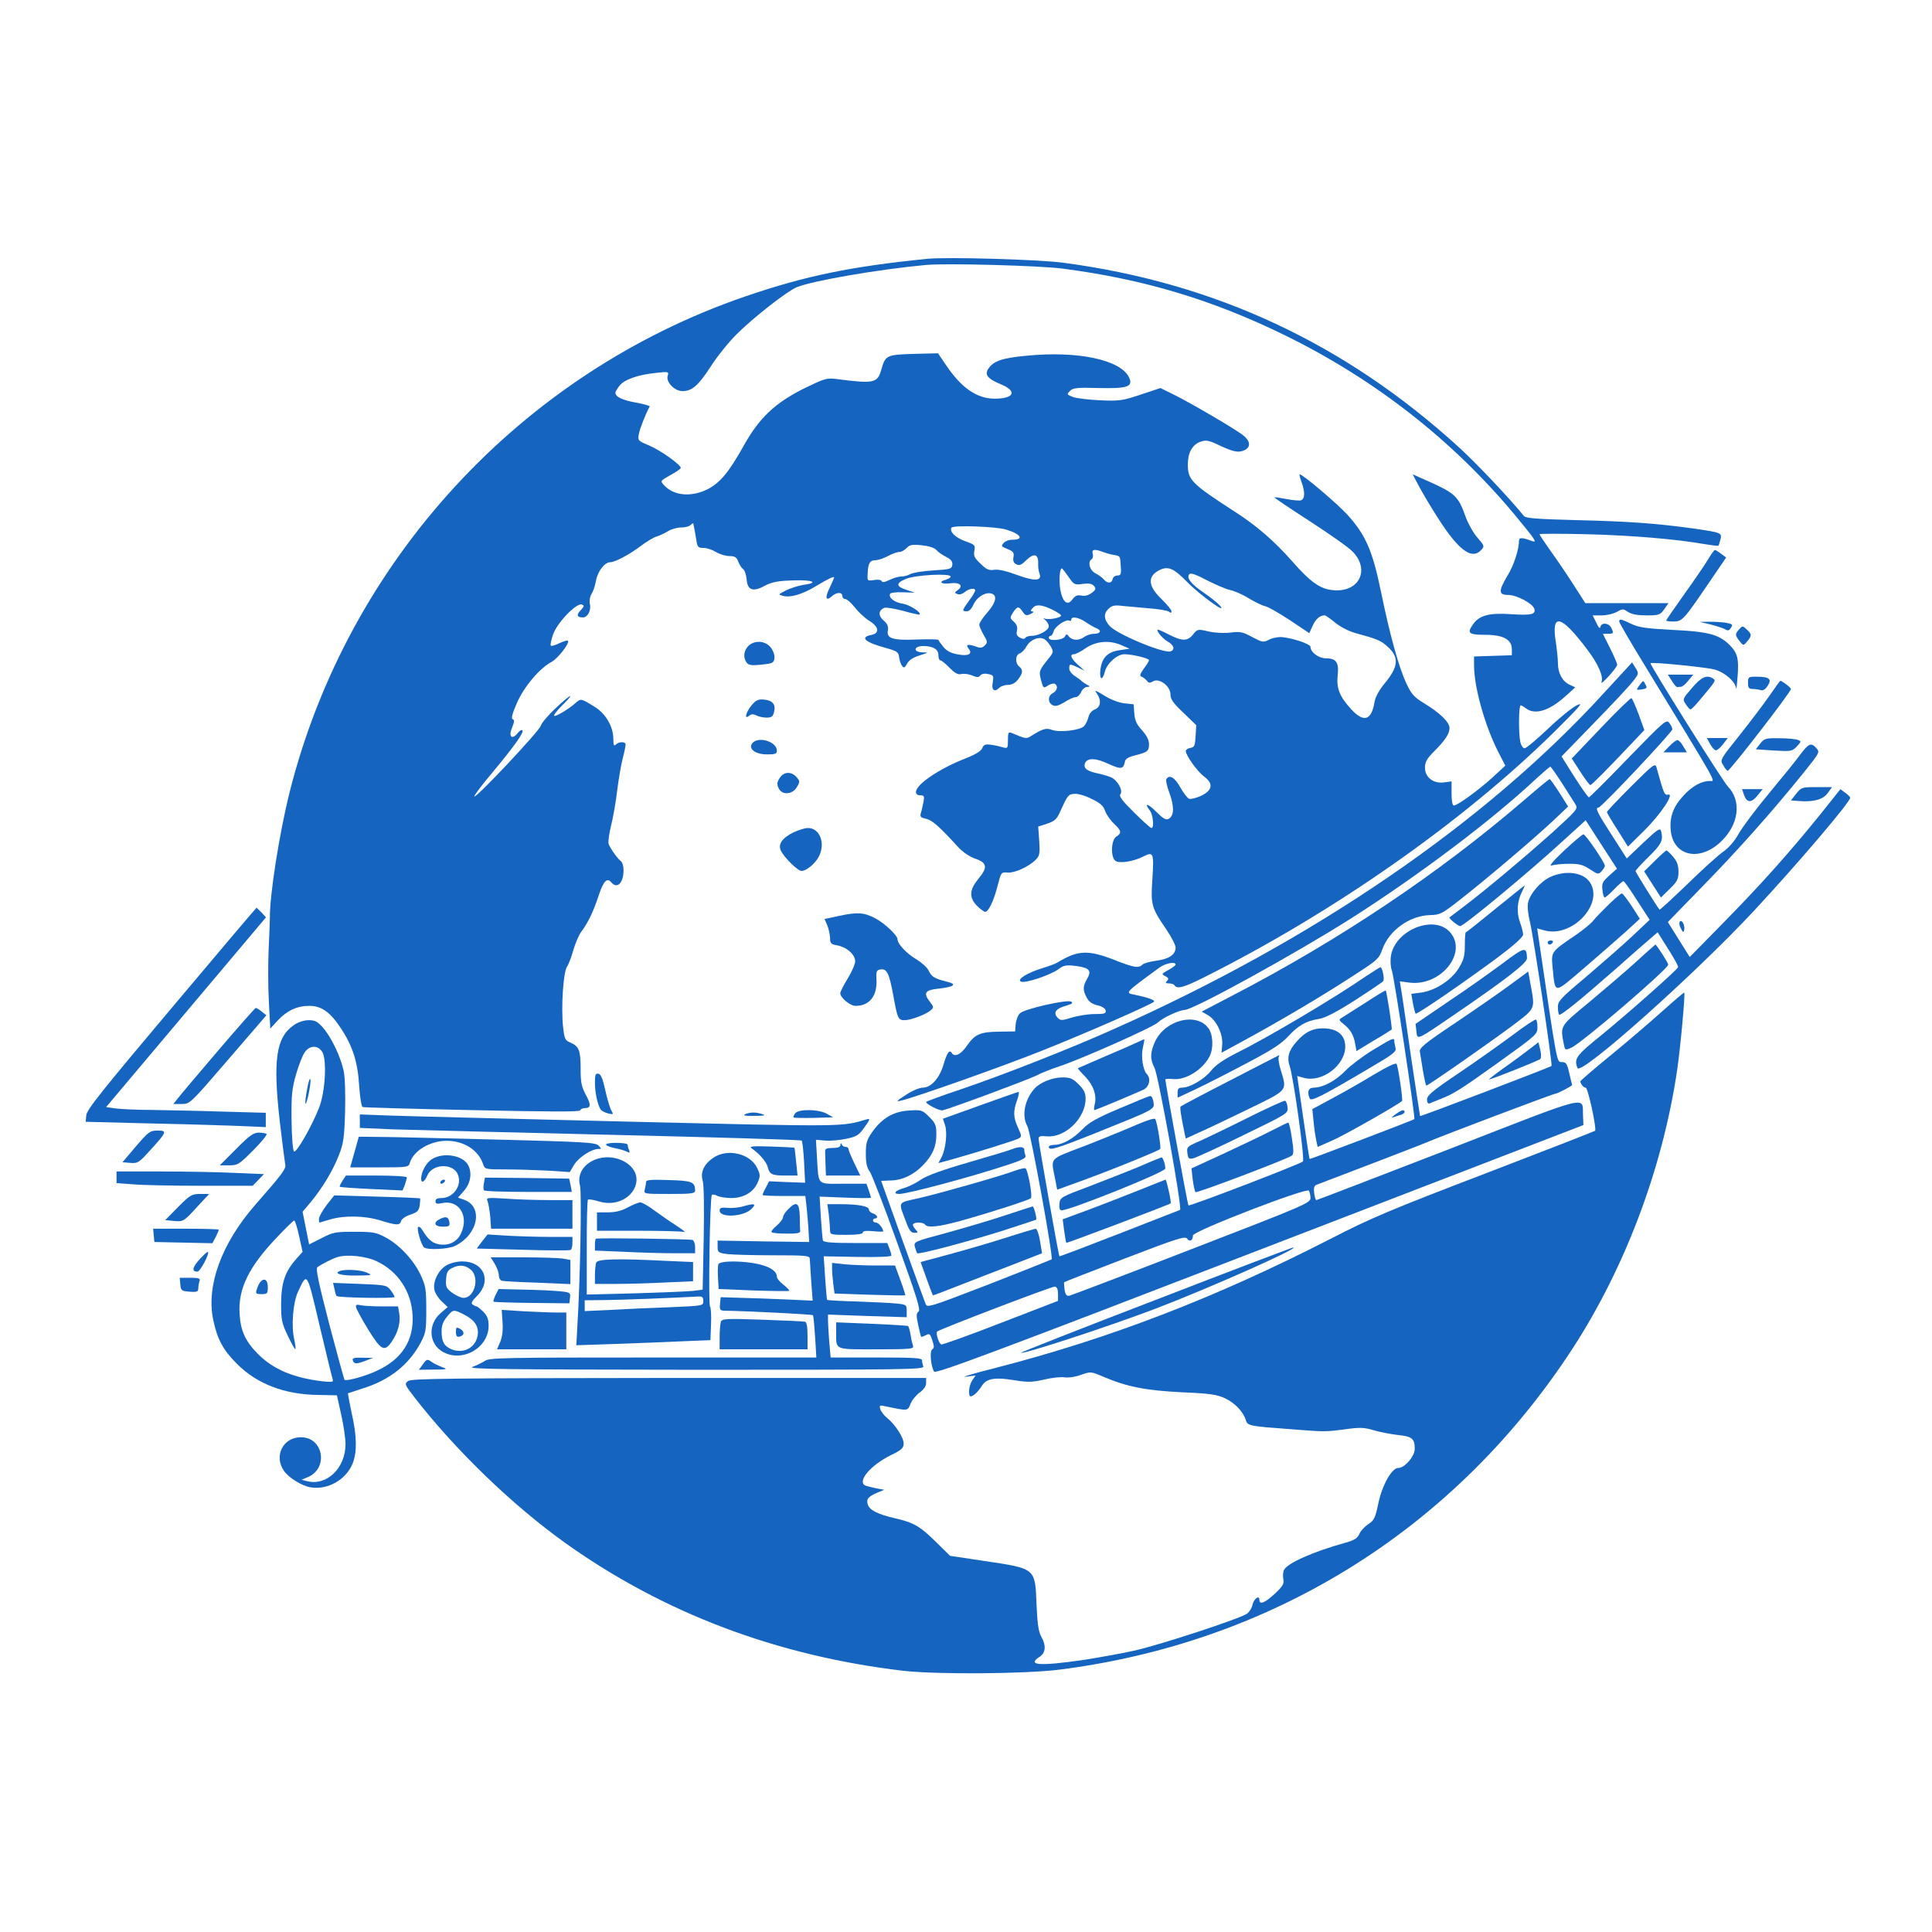
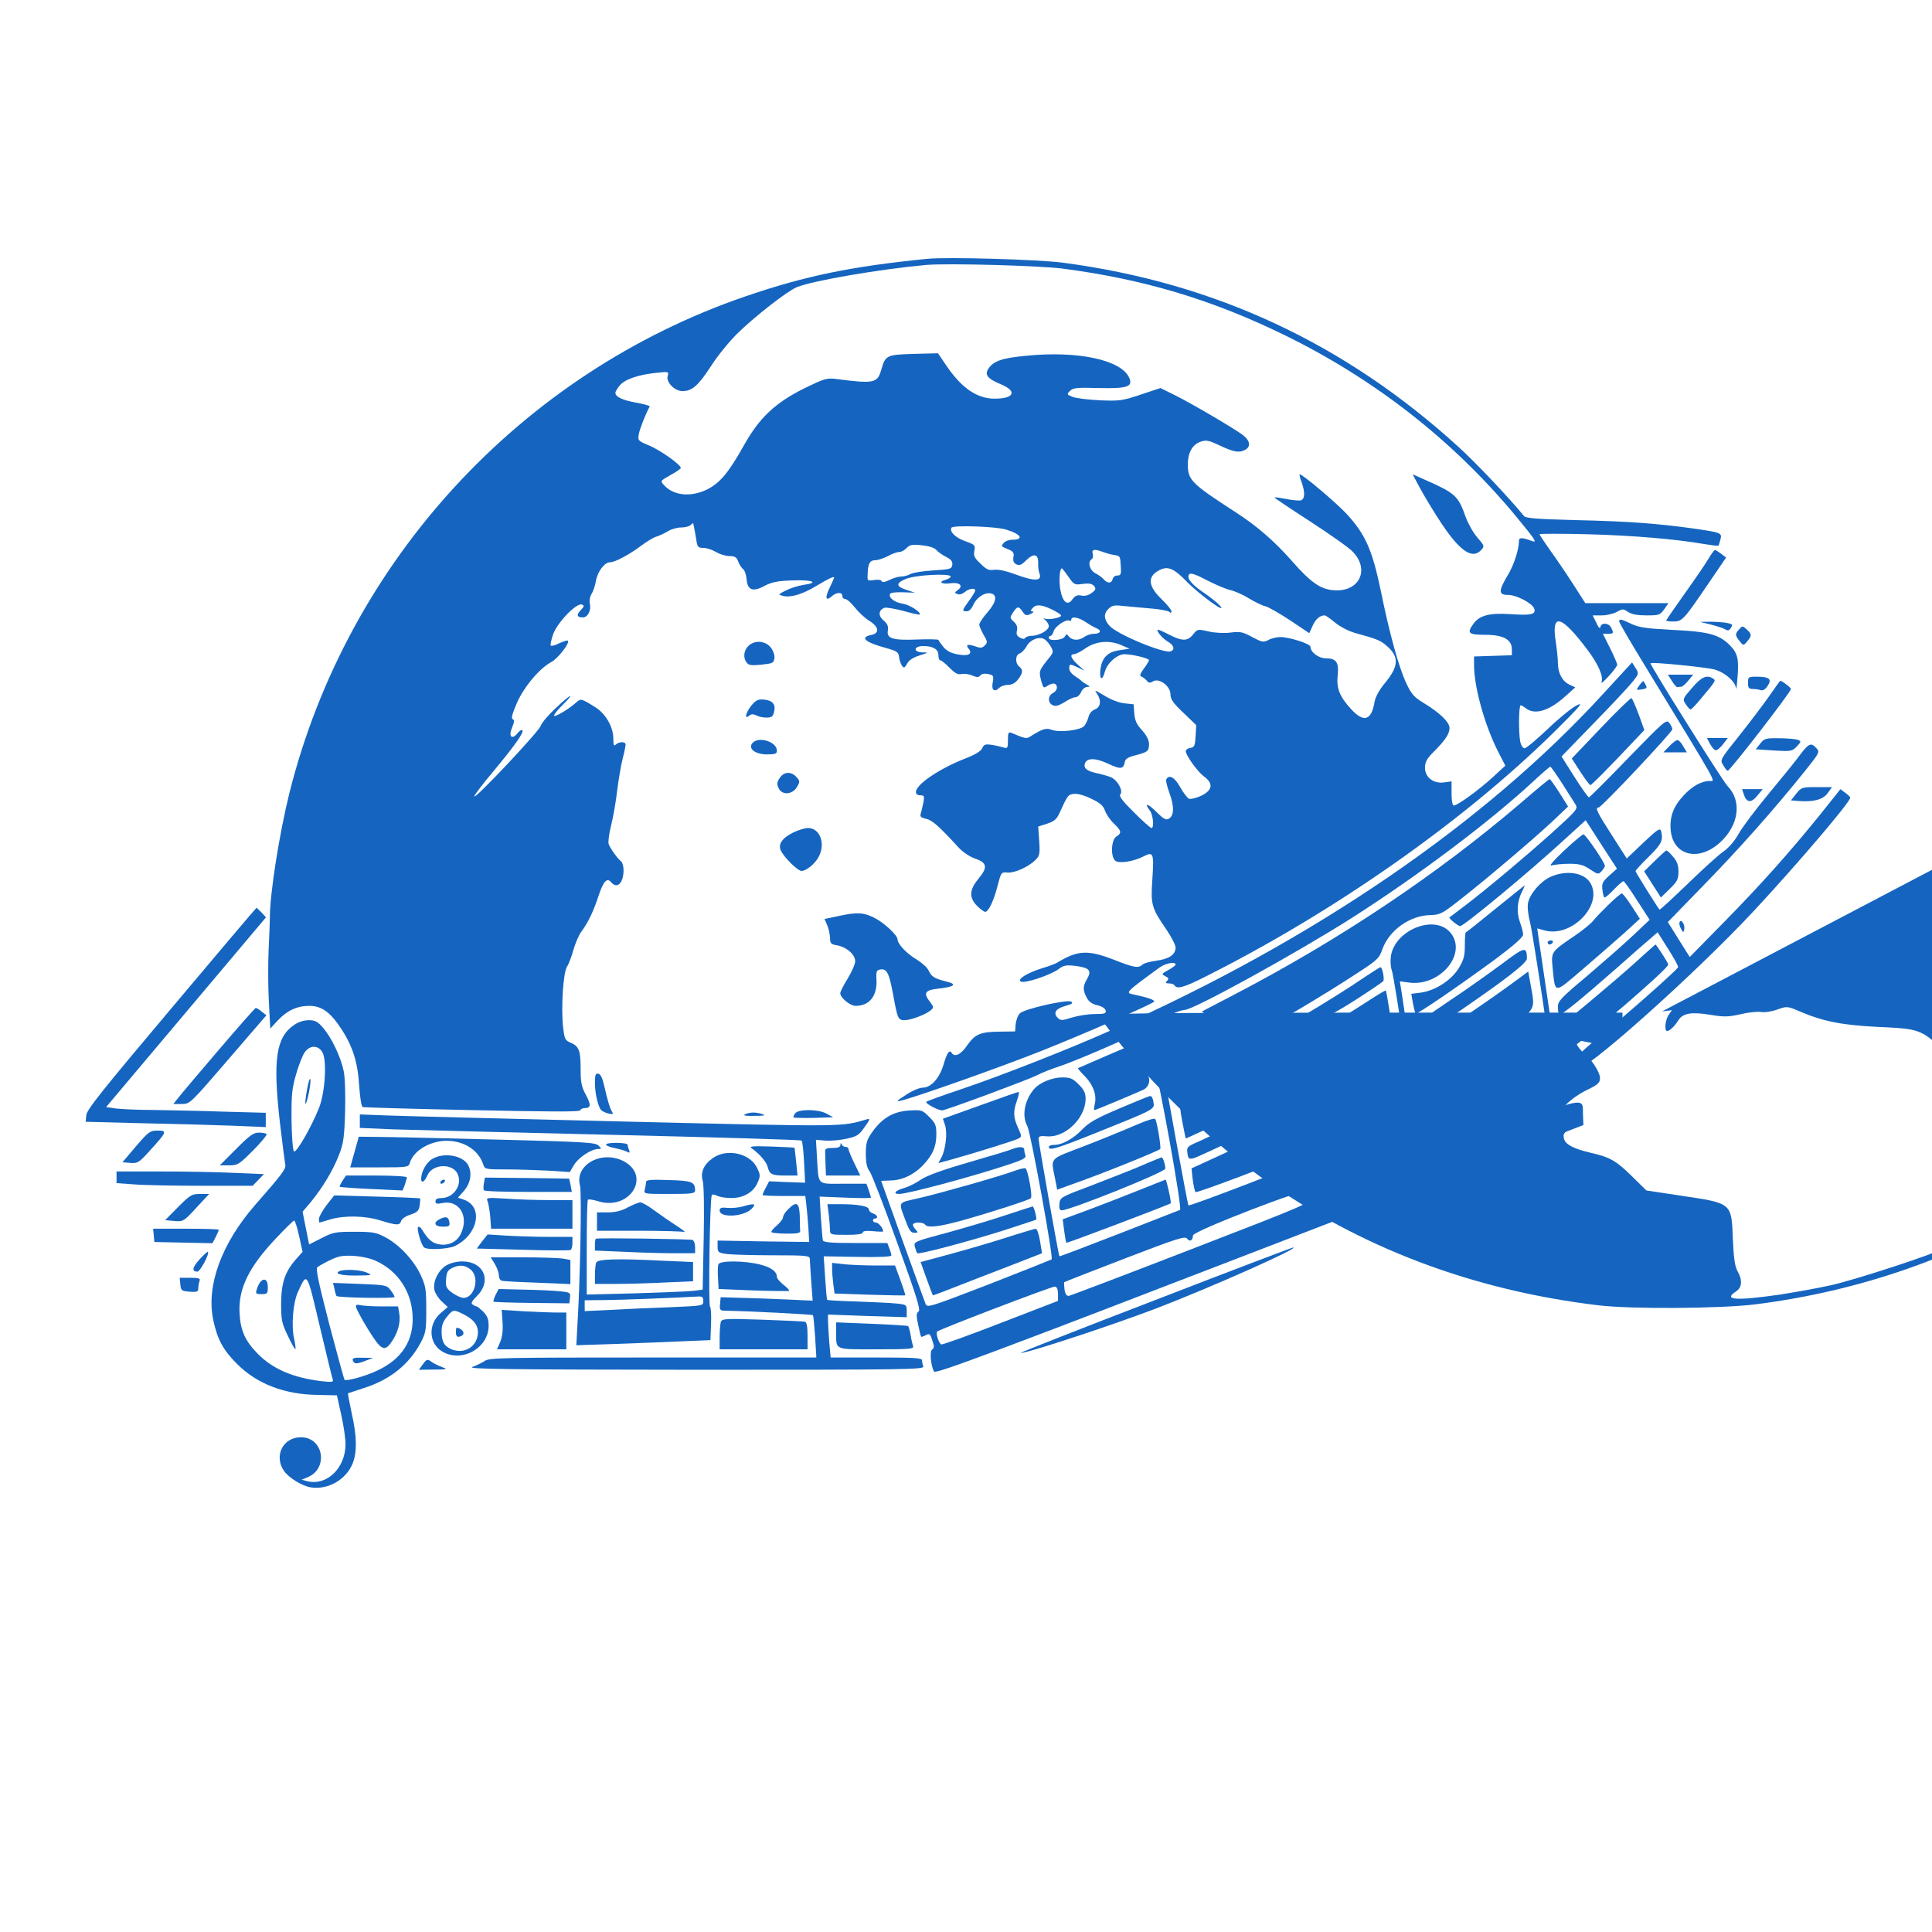
<svg xmlns="http://www.w3.org/2000/svg" version="1.0" width="945pt" height="945pt" viewBox="0 0 945 945" preserveAspectRatio="xMidYMid meet">
  <g transform="translate(0,945) scale(0.1,-0.1)" fill="#1565c0" stroke="none">
    <path d="M4535 8184 c-370 -37 -595 -83 -887 -183 -1102 -377 -1948 -1297 -2232 -2428 -49 -197 -97 -498 -96 -613 0 -19 -3 -89 -6 -155 -3 -66 -3 -180 1 -253 l7 -133 37 40 c45 48 94 71 154 71 59 0 102 -30 154 -109 59 -89 83 -167 90 -284 4 -58 11 -100 17 -102 6 -2 247 -9 536 -15 377 -8 525 -9 528 -1 2 6 12 11 22 11 31 0 32 16 5 66 -21 39 -25 61 -25 126 0 91 -8 110 -49 128 -27 11 -30 17 -37 78 -10 97 1 264 19 293 9 13 23 51 32 84 10 33 27 74 40 90 32 43 59 100 84 177 23 69 41 87 61 62 29 -34 60 -3 60 60 0 19 -6 39 -12 43 -15 10 -52 61 -61 85 -3 10 2 50 12 90 10 40 24 118 30 173 7 55 19 125 27 156 8 30 14 61 14 67 0 16 -33 15 -48 0 -9 -9 -12 -3 -12 28 0 59 -37 123 -90 156 -68 42 -69 42 -93 21 -35 -32 -107 -74 -107 -63 0 6 18 28 40 50 67 66 44 58 -29 -11 -38 -35 -72 -75 -76 -89 -7 -26 -324 -363 -325 -345 0 6 40 59 89 117 105 126 156 197 146 206 -4 4 -15 -3 -24 -15 -28 -34 -45 -15 -26 29 11 27 12 37 3 40 -9 3 -2 28 20 79 35 80 111 170 169 201 31 16 91 93 81 104 -3 3 -22 -3 -42 -12 -19 -10 -38 -15 -42 -12 -3 3 2 28 11 54 19 57 115 157 141 147 13 -5 12 -9 -6 -28 -22 -23 -18 -35 11 -35 24 0 42 36 34 67 -3 15 0 34 8 47 8 12 18 41 22 65 8 46 42 91 70 91 23 0 93 37 150 80 28 21 61 41 75 45 14 4 39 16 56 26 17 11 47 19 66 19 19 0 39 5 46 12 7 7 12 10 13 8 0 -3 3 -14 5 -25 2 -11 7 -37 10 -57 5 -34 9 -38 35 -38 16 0 43 -9 61 -20 18 -11 48 -20 66 -20 26 0 35 -5 43 -27 5 -14 16 -31 24 -37 8 -6 15 -29 17 -50 4 -53 31 -63 89 -31 35 18 64 24 136 26 98 4 133 -11 52 -22 -25 -4 -63 -16 -85 -27 -39 -20 -39 -20 -13 -27 36 -9 94 8 160 48 58 35 89 50 89 42 0 -2 -10 -25 -22 -50 -24 -48 -19 -68 10 -42 23 21 52 22 52 2 0 -8 6 -15 14 -15 8 0 29 -18 47 -41 17 -22 49 -52 70 -65 49 -30 53 -62 9 -70 -56 -12 -28 -36 75 -64 54 -15 60 -20 63 -46 2 -16 9 -35 15 -42 8 -11 13 -8 24 12 9 17 29 30 61 40 44 14 45 15 15 15 -48 1 -45 31 3 31 48 0 74 -16 74 -45 0 -14 4 -25 10 -25 5 0 25 -16 44 -36 27 -27 41 -35 58 -31 13 3 37 0 53 -7 24 -10 32 -10 40 0 6 8 21 11 38 7 26 -5 28 -8 23 -39 -8 -38 7 -52 30 -30 8 9 28 16 44 16 19 0 36 9 49 26 25 32 26 47 6 64 -21 17 -19 57 3 64 9 3 25 19 34 36 18 32 62 49 87 33 9 -5 23 -22 31 -36 13 -24 13 -28 -8 -54 -51 -64 -51 -65 -40 -110 11 -40 12 -41 34 -26 13 8 28 12 34 8 16 -10 12 -33 -10 -45 -25 -13 -26 -46 -2 -59 14 -7 28 -4 58 14 21 14 46 25 55 25 9 0 21 11 27 25 6 14 20 25 29 25 16 1 16 2 -2 12 -11 6 -22 14 -25 17 -3 4 -17 14 -32 24 -16 10 -28 26 -28 37 0 24 2 24 43 5 l32 -16 -32 29 c-34 30 -43 52 -20 52 8 0 34 13 58 30 52 35 118 40 177 13 l37 -16 -47 -7 c-61 -8 -89 -37 -96 -98 -5 -47 10 -54 22 -8 10 41 60 86 96 86 38 0 120 -20 120 -29 0 -4 -11 -23 -25 -41 -18 -25 -22 -36 -13 -39 7 -2 19 -11 26 -19 10 -13 16 -14 31 -5 30 19 86 -23 86 -63 0 -24 13 -43 63 -90 l63 -61 -3 -54 c-3 -47 -6 -54 -25 -57 -13 -2 -23 -9 -23 -16 0 -21 57 -100 89 -124 47 -34 42 -67 -13 -94 -24 -11 -51 -18 -60 -15 -8 3 -28 29 -43 56 -27 49 -54 64 -68 40 -4 -5 3 -36 15 -68 24 -66 23 -109 -2 -125 -14 -9 -26 -3 -63 34 -43 42 -61 45 -30 4 15 -20 21 -84 7 -84 -5 0 -43 34 -85 76 -57 56 -75 80 -67 89 15 18 -15 71 -48 84 -15 6 -47 15 -71 20 -46 10 -63 25 -54 48 11 27 53 26 114 -3 61 -28 74 -27 81 10 2 14 17 23 49 31 63 16 69 21 69 56 0 19 -12 42 -34 67 -27 29 -35 48 -38 82 l-3 45 -46 5 c-28 3 -68 19 -98 38 -45 27 -50 29 -36 10 23 -34 19 -67 -10 -78 -15 -6 -27 -20 -31 -37 -4 -15 -13 -35 -21 -44 -18 -21 -120 -33 -158 -19 -28 11 -46 5 -102 -30 -23 -15 -26 -14 -95 15 -16 6 -18 1 -18 -35 0 -39 -2 -42 -22 -36 -13 4 -39 10 -59 13 -29 4 -37 2 -45 -17 -6 -14 -34 -31 -80 -49 -129 -50 -244 -128 -244 -165 0 -10 8 -16 21 -16 19 0 21 -4 16 -32 -4 -18 -9 -43 -13 -55 -5 -18 -1 -22 26 -28 30 -7 63 -36 160 -142 21 -22 54 -44 80 -53 59 -20 62 -43 15 -99 -44 -54 -46 -91 -6 -132 16 -16 34 -29 40 -29 16 0 43 57 61 130 17 64 17 65 49 62 35 -2 102 28 136 62 20 20 22 30 18 93 l-5 70 43 14 c36 12 47 21 62 54 39 86 42 90 72 92 17 2 54 -9 85 -25 42 -20 57 -34 65 -58 6 -17 25 -45 43 -62 37 -35 40 -47 12 -64 -25 -16 -29 -98 -5 -118 18 -15 87 -5 138 21 49 25 52 18 43 -117 -8 -119 -3 -136 68 -239 25 -37 46 -77 46 -90 0 -34 -32 -56 -94 -64 -31 -4 -62 -13 -68 -19 -19 -19 -42 -15 -138 23 -129 50 -178 48 -280 -14 -8 -5 -40 -17 -70 -26 -75 -23 -127 -55 -107 -66 18 -11 144 31 185 61 25 19 37 21 86 15 66 -9 77 -23 52 -65 -20 -35 -20 -53 -1 -89 10 -20 26 -32 52 -38 23 -5 39 -15 41 -26 3 -14 -5 -17 -54 -17 -31 0 -81 -8 -111 -17 -49 -15 -55 -16 -70 -1 -23 24 -9 45 39 58 32 9 38 14 27 21 -21 11 -226 -35 -250 -57 -10 -9 -19 -33 -21 -53 l-3 -36 -75 -1 c-95 -1 -121 -12 -160 -68 -30 -44 -61 -59 -75 -36 -11 18 -23 1 -40 -57 -20 -67 -61 -113 -102 -113 -16 0 -53 -16 -83 -36 -45 -29 -49 -34 -25 -28 76 18 491 165 692 245 221 88 530 224 547 239 8 8 -29 21 -96 35 -46 9 -48 7 124 133 30 21 78 30 78 14 0 -4 -16 -16 -36 -27 -33 -18 -34 -19 -14 -30 16 -8 18 -13 8 -23 -9 -9 -7 -12 9 -12 12 0 25 -4 28 -10 12 -19 46 -10 147 41 634 318 1264 760 1708 1197 131 130 148 150 112 132 -24 -12 -88 -64 -142 -116 -54 -51 -105 -94 -113 -94 -8 0 -17 14 -21 31 -9 44 -8 179 2 179 4 0 16 -7 26 -15 44 -33 113 -12 191 58 l50 45 -28 13 c-35 16 -57 56 -57 106 0 21 -5 67 -10 101 -24 148 25 136 155 -37 52 -69 79 -130 68 -157 -3 -10 12 3 35 28 23 25 42 50 42 57 0 6 -16 43 -35 81 l-35 70 25 0 c28 0 29 3 15 31 -13 23 -47 25 -52 3 -2 -11 -9 -5 -20 20 l-18 36 44 0 c25 0 58 8 74 17 28 16 31 16 55 0 18 -12 47 -17 91 -17 60 0 66 2 86 30 l21 30 -203 0 -204 0 -59 92 c-32 50 -83 125 -112 165 -29 41 -53 77 -53 80 0 3 105 3 233 0 224 -6 435 -24 572 -48 37 -6 68 -10 70 -8 2 2 6 16 10 30 8 33 5 34 -132 54 -181 25 -317 35 -573 41 -191 5 -247 9 -256 20 -68 84 -231 257 -319 337 -556 507 -1193 804 -1935 902 -119 16 -568 29 -665 19z m664 -48 c398 -52 733 -153 1086 -326 439 -215 820 -513 1124 -878 99 -120 112 -138 86 -129 -46 18 -65 19 -65 4 0 -44 -25 -122 -56 -172 -45 -76 -45 -95 3 -95 40 0 117 -40 127 -66 11 -29 -14 -35 -115 -28 -105 7 -154 -6 -184 -50 -31 -43 -21 -51 59 -51 89 0 131 -23 131 -71 l0 -29 -92 -3 -93 -3 0 -43 c0 -105 51 -290 116 -419 l37 -72 -64 -59 c-67 -61 -170 -136 -188 -136 -7 0 -11 24 -11 59 l0 59 -37 -5 c-52 -7 -93 25 -93 72 0 27 9 44 42 77 58 58 78 89 78 117 0 29 -47 74 -124 121 -48 29 -62 44 -86 95 -38 80 -83 244 -125 450 -42 203 -75 279 -166 379 -53 57 -217 196 -232 196 -2 0 1 -17 9 -37 18 -51 17 -82 -2 -90 -8 -3 -40 0 -71 6 -31 6 -58 10 -59 8 -2 -2 76 -54 172 -116 97 -63 191 -129 210 -149 86 -88 33 -199 -92 -189 -64 4 -113 38 -204 142 -85 97 -175 175 -280 242 -213 138 -230 155 -230 232 0 56 22 96 61 110 29 10 40 8 97 -19 69 -32 92 -36 123 -20 29 16 23 46 -13 73 -46 34 -242 149 -329 193 l-73 36 -96 -32 c-90 -30 -104 -32 -201 -28 -57 3 -117 10 -133 17 -28 11 -29 13 -12 29 14 15 35 17 139 14 142 -3 170 6 150 51 -40 87 -251 132 -502 107 -118 -11 -159 -25 -185 -61 -22 -31 -7 -51 58 -78 83 -34 68 -71 -29 -71 -86 0 -162 52 -237 163 l-40 59 -119 -3 c-133 -4 -138 -7 -158 -76 -19 -67 -34 -71 -219 -47 -49 6 -58 3 -159 -46 -142 -71 -218 -143 -293 -276 -76 -136 -118 -186 -181 -218 -80 -39 -165 -31 -212 22 -18 20 -17 20 32 48 28 15 51 31 51 35 0 16 -100 87 -155 110 -55 23 -56 24 -50 57 5 26 31 93 53 134 1 3 -29 12 -69 19 -65 12 -99 28 -99 48 0 5 9 20 20 34 24 31 91 54 178 63 62 7 64 6 58 -14 -10 -30 33 -75 72 -75 47 0 77 26 139 121 30 48 88 119 127 158 84 83 245 209 293 229 77 32 404 88 633 109 105 9 551 -3 669 -18z m-279 -1276 c74 -22 91 -50 31 -50 -16 0 -34 -7 -41 -15 -14 -17 -15 -17 24 -33 23 -10 27 -17 23 -38 -3 -17 1 -28 14 -34 14 -8 25 -4 49 20 36 35 59 31 58 -13 -1 -18 2 -42 7 -54 12 -35 -24 -37 -111 -5 -51 19 -90 28 -111 25 -26 -4 -38 1 -67 30 -30 28 -35 39 -30 63 5 27 3 30 -45 47 -48 17 -78 47 -67 66 8 13 216 6 266 -9z m-340 -100 c8 -10 30 -25 48 -34 25 -13 32 -23 30 -39 -3 -20 -10 -22 -93 -27 -49 -3 -100 -11 -112 -18 -12 -7 -33 -12 -46 -12 -13 0 -39 -8 -57 -17 -23 -11 -35 -13 -38 -5 -2 6 -17 8 -37 5 -33 -5 -33 -5 -31 33 2 49 11 64 39 64 12 0 39 9 60 20 20 11 45 20 55 20 11 0 27 9 36 19 15 16 27 19 74 14 37 -4 62 -12 72 -23z m815 -10 c14 -5 37 -12 51 -14 34 -6 33 -4 36 -56 3 -39 0 -45 -17 -45 -11 0 -21 -8 -23 -18 -4 -21 -25 -22 -43 -1 -7 8 -25 22 -41 30 -29 15 -39 56 -18 69 6 4 8 15 5 26 -7 22 9 25 50 9z m-169 -121 c27 -39 30 -41 70 -35 31 4 45 1 55 -10 11 -13 9 -19 -11 -34 -16 -12 -34 -17 -51 -13 -20 4 -30 -1 -43 -18 -24 -35 -49 -15 -60 49 -7 43 -3 102 8 102 2 0 16 -18 32 -41z m582 -27 c64 -65 204 -165 157 -112 -11 12 -46 40 -77 61 -62 42 -87 74 -70 91 7 7 36 -4 87 -31 43 -22 93 -43 112 -47 19 -4 60 -21 90 -40 30 -18 67 -36 81 -39 15 -3 70 -35 122 -69 l94 -63 17 37 c15 33 35 50 59 50 4 0 27 -16 50 -35 24 -20 66 -42 98 -51 109 -30 124 -36 157 -65 60 -53 57 -99 -14 -184 -24 -29 -43 -64 -47 -85 -15 -94 -52 -107 -115 -39 -56 61 -73 102 -66 166 7 63 -7 83 -58 83 -35 0 -75 30 -75 56 0 15 -100 47 -147 48 -17 0 -44 -6 -58 -14 -25 -13 -31 -12 -80 14 -46 25 -59 28 -105 22 -31 -4 -74 -2 -107 5 -55 13 -56 12 -77 -14 -27 -34 -53 -34 -116 -2 -27 14 -52 25 -55 25 -14 0 18 -41 45 -57 32 -18 39 -40 16 -49 -32 -12 -264 84 -299 125 -27 30 -30 58 -7 81 19 19 30 21 73 16 29 -3 88 -8 132 -12 44 -3 86 -11 93 -16 8 -7 12 -7 12 2 0 7 -22 34 -50 61 -63 61 -68 107 -15 137 46 26 74 15 143 -56z m-1158 28 c0 -5 -11 -12 -25 -16 -38 -10 -20 -23 24 -17 45 6 65 -12 36 -33 -17 -12 -17 -14 -1 -20 10 -4 24 1 35 10 19 17 51 22 51 8 0 -5 -13 -28 -30 -50 -35 -49 -36 -52 -11 -52 11 0 23 12 31 30 15 35 53 62 83 58 37 -5 32 -41 -12 -92 -23 -26 -41 -53 -41 -61 0 -8 10 -30 21 -50 20 -33 20 -38 6 -52 -13 -13 -21 -14 -48 -4 -36 12 -47 8 -31 -12 21 -25 -1 -38 -52 -28 -35 6 -55 17 -72 37 -13 16 -23 31 -24 34 0 3 -47 4 -104 2 -120 -5 -151 5 -143 45 3 19 -2 32 -21 48 -27 23 -26 50 4 62 8 3 50 -4 92 -15 42 -12 78 -20 80 -18 10 10 -47 47 -81 53 -41 6 -70 28 -64 47 2 7 26 10 63 9 l59 -2 -39 13 c-54 17 -56 33 -6 54 46 20 220 29 220 12z m495 -161 c25 -12 45 -25 45 -30 0 -11 -65 -23 -82 -14 -7 3 -5 0 5 -8 9 -8 17 -21 17 -30 0 -20 -49 -47 -84 -47 -14 0 -28 -5 -31 -10 -4 -7 -13 -6 -26 1 -15 8 -19 17 -15 34 4 17 0 30 -15 44 -20 18 -20 20 -4 45 21 32 28 32 47 4 13 -19 18 -21 39 -11 13 6 18 12 10 12 -11 1 -11 4 -1 16 17 20 42 19 95 -6z m166 -62 c19 -13 42 -26 52 -30 27 -10 20 -27 -11 -27 -16 0 -37 -7 -48 -15 -25 -19 -58 -19 -75 1 -11 14 -13 14 -21 0 -10 -18 -78 -23 -78 -6 0 6 4 10 9 10 5 0 11 10 15 23 6 23 62 61 77 51 5 -3 9 0 9 5 0 18 35 12 71 -12z" />
    <path d="M6926 7099 c39 -76 121 -209 161 -261 71 -94 121 -119 158 -78 17 18 16 21 -19 61 -20 23 -45 68 -56 98 -38 107 -50 118 -204 186 l-56 25 16 -31z" />
    <path d="M8356 6716 c-14 -24 -66 -100 -116 -170 -49 -69 -90 -128 -90 -131 0 -3 16 -5 35 -5 43 0 51 9 166 178 l92 135 -24 18 c-13 10 -27 19 -31 19 -3 0 -18 -20 -32 -44z" />
    <path d="M7920 6410 c0 -6 56 -102 124 -213 367 -602 348 -567 320 -567 -42 0 -87 -25 -130 -72 -50 -54 -68 -104 -62 -170 12 -123 136 -154 240 -60 93 84 110 203 38 277 -25 26 -383 597 -377 601 9 7 274 -20 314 -31 52 -15 101 -59 105 -93 1 -9 4 17 7 58 7 90 0 117 -42 158 -51 49 -104 63 -278 71 -129 7 -164 12 -201 30 -50 24 -58 25 -58 11z" />
    <path d="M8365 6396 c28 -7 59 -17 71 -23 16 -10 22 -8 31 7 10 15 7 18 -25 24 -20 3 -57 5 -82 5 l-45 -1 50 -12z" />
    <path d="M8507 6372 c-21 -23 -21 -29 2 -58 17 -22 19 -22 33 -6 27 31 28 39 4 61 -22 21 -23 21 -39 3z" />
    <path d="M3660 6290 c-23 -23 -26 -59 -7 -82 9 -12 25 -14 72 -9 55 6 60 8 63 32 2 14 -6 37 -18 52 -27 34 -80 37 -110 7z" />
    <path d="M7844 6059 c-579 -634 -1418 -1208 -2404 -1646 -210 -94 -539 -223 -737 -290 -95 -32 -173 -60 -173 -63 0 -11 65 -44 80 -41 35 7 419 150 459 170 24 13 75 33 115 46 105 35 455 190 480 214 25 24 104 60 130 61 43 0 549 279 818 450 331 211 688 480 904 683 34 31 64 57 67 57 3 0 29 -37 58 -82 29 -46 58 -92 66 -104 12 -20 5 -28 -114 -136 -140 -125 -332 -286 -433 -362 -36 -27 -67 -51 -70 -53 -5 -5 41 -42 52 -43 18 0 337 264 513 426 l101 92 76 -118 77 -119 -38 -34 c-33 -30 -37 -38 -33 -70 2 -21 7 -37 11 -37 4 0 25 18 46 40 21 22 42 40 46 40 4 0 34 -43 67 -95 l61 -94 -87 -82 c-48 -45 -149 -133 -224 -197 -124 -104 -138 -119 -138 -147 0 -17 3 -34 6 -38 7 -7 102 70 282 228 68 61 142 125 162 142 l38 33 51 -81 c29 -45 51 -85 49 -90 -5 -13 -240 -222 -375 -332 -124 -100 -135 -115 -117 -161 15 -40 576 460 865 771 212 228 470 531 469 551 0 4 -11 15 -24 24 l-24 18 -98 -123 c-152 -188 -293 -346 -474 -530 l-165 -168 -54 86 -53 85 173 178 c172 176 341 366 493 555 76 95 78 98 61 117 -26 29 -37 25 -78 -29 -20 -28 -89 -113 -153 -190 -64 -77 -131 -166 -149 -198 -20 -36 -48 -69 -75 -88 -24 -16 -103 -88 -176 -159 -74 -71 -135 -128 -137 -125 -17 22 -117 183 -117 188 0 4 29 36 65 71 63 62 71 80 60 125 -5 17 -17 9 -87 -57 l-81 -77 -73 114 c-73 113 -83 135 -65 135 14 0 361 369 361 383 0 7 -7 21 -15 31 -14 19 -25 9 -201 -172 -102 -106 -189 -192 -192 -192 -4 0 -36 45 -71 100 l-63 100 159 164 c88 90 173 181 190 203 29 37 30 39 13 66 l-17 27 -139 -151z" />
    <path d="M8178 6119 c10 -17 22 -30 26 -30 3 1 12 1 19 2 6 0 22 13 35 30 l24 29 -62 0 -62 0 20 -31z" />
    <path d="M8276 6085 c-46 -53 -47 -55 -30 -80 9 -14 19 -25 23 -25 4 0 25 21 46 47 79 94 79 94 64 104 -31 20 -57 8 -103 -46z" />
    <path d="M8550 6110 c0 -25 4 -30 24 -30 13 0 31 -3 39 -6 10 -3 22 4 33 21 22 33 9 45 -53 45 -41 0 -43 -1 -43 -30z" />
    <path d="M8018 6097 c-16 -23 -16 -23 13 -19 24 4 27 7 18 23 -12 23 -10 23 -31 -4z" />
    <path d="M8655 6047 c-27 -39 -93 -126 -146 -193 -96 -120 -97 -121 -80 -147 8 -15 18 -27 22 -27 11 0 309 385 309 400 0 7 -45 41 -52 40 -2 0 -25 -33 -53 -73z" />
    <path d="M7830 5889 l-142 -149 42 -65 c23 -36 45 -65 49 -65 6 0 77 71 210 212 l54 57 -27 75 c-16 42 -31 78 -36 81 -4 2 -71 -63 -150 -146z" />
    <path d="M3676 6000 c-28 -34 -37 -72 -12 -51 11 9 20 9 35 2 11 -6 33 -11 50 -11 25 0 32 5 37 27 10 37 -7 57 -48 61 -29 3 -40 -2 -62 -28z" />
    <path d="M8365 5810 c9 -16 21 -30 28 -30 7 0 23 14 35 30 l23 30 -51 0 -51 0 16 -30z" />
    <path d="M8610 5813 l-22 -28 89 -6 c84 -5 89 -4 112 20 22 24 22 25 5 32 -11 4 -51 8 -91 8 -67 1 -73 -1 -93 -26z" />
    <path d="M3680 5815 c-22 -27 14 -55 72 -55 40 0 48 3 48 18 0 45 -91 72 -120 37z" />
    <path d="M8165 5800 l-29 -30 58 0 57 0 -18 30 c-9 17 -22 30 -28 30 -6 0 -24 -13 -40 -30z" />
-     <path d="M7977 5602 c-64 -64 -117 -120 -117 -124 0 -4 23 -43 52 -88 l51 -81 79 78 c82 81 151 185 117 176 -14 -4 -20 7 -34 54 -9 32 -19 68 -23 81 -6 20 -17 12 -125 -96z" />
    <path d="M3814 5645 c-14 -21 -15 -31 -5 -51 16 -35 69 -31 90 8 14 24 14 28 -3 47 -26 29 -62 27 -82 -4z" />
    <path d="M7444 5527 c-412 -353 -895 -676 -1413 -945 l-153 -80 31 -18 c41 -24 74 -93 69 -144 l-3 -39 85 46 c194 105 408 231 580 344 97 63 106 71 122 117 33 91 132 163 232 166 49 1 59 6 142 71 125 97 364 300 457 387 l77 73 -42 67 c-24 37 -45 67 -48 67 -3 1 -64 -50 -136 -112z" />
    <path d="M8786 5568 l-26 -33 38 -3 c71 -6 120 7 142 39 l21 29 -75 0 c-72 0 -75 -1 -100 -32z" />
    <path d="M8531 5560 c14 -38 37 -38 67 1 l24 29 -51 0 -50 0 10 -30z" />
    <path d="M3882 5379 c-57 -28 -78 -59 -62 -91 19 -36 82 -98 101 -98 23 0 67 36 84 70 34 65 5 140 -53 140 -15 0 -46 -10 -70 -21z" />
    <path d="M7650 5289 c-56 -53 -76 -78 -60 -72 14 4 52 8 86 8 49 0 68 -5 101 -27 39 -26 42 -26 57 -9 9 10 16 21 16 26 0 16 -95 155 -105 154 -5 0 -48 -36 -95 -80z" />
    <path d="M8094 5239 l-52 -51 41 -64 41 -64 43 42 c37 36 43 48 43 84 0 31 -7 51 -26 73 -14 17 -29 31 -33 31 -3 0 -29 -23 -57 -51z" />
    <path d="M7584 5161 c-49 -22 -102 -84 -110 -128 -4 -19 1 -60 10 -95 16 -66 111 -697 105 -702 -11 -8 -640 -248 -643 -245 -1 2 -21 135 -45 295 -23 159 -44 307 -48 327 l-6 37 45 -6 c154 -21 290 146 200 247 -79 88 -272 8 -289 -120 -3 -23 -1 -53 5 -68 11 -28 116 -723 110 -727 -12 -8 -510 -197 -512 -195 -2 2 -16 94 -32 205 l-29 201 32 -9 c90 -25 204 62 203 154 -1 57 -40 88 -110 88 -51 0 -88 -19 -128 -65 -39 -43 -48 -78 -34 -119 18 -49 75 -457 65 -467 -13 -13 -555 -221 -560 -215 -4 4 -111 590 -113 616 0 3 17 4 39 2 60 -6 143 45 177 110 21 41 18 110 -7 141 -59 76 -208 38 -258 -65 -25 -53 -27 -88 -4 -131 19 -36 137 -690 125 -695 -4 -1 -137 -54 -297 -116 -159 -62 -291 -112 -293 -111 -4 3 -102 556 -102 575 0 12 9 15 39 12 90 -9 191 88 191 184 0 28 -8 44 -34 70 -29 29 -41 34 -80 34 -49 0 -110 -25 -137 -56 -48 -55 -62 -132 -34 -182 16 -28 128 -643 119 -652 -3 -2 -141 -57 -307 -122 -294 -113 -302 -116 -310 -95 -12 30 -217 599 -217 601 0 0 21 1 48 2 56 1 114 29 158 76 46 48 64 90 64 149 0 45 -4 55 -35 86 -34 34 -37 35 -100 31 -76 -5 -131 -37 -180 -107 -25 -36 -30 -52 -30 -104 0 -45 5 -69 19 -87 10 -14 71 -171 135 -350 95 -264 115 -327 104 -335 -11 -8 -12 -20 -2 -65 6 -30 13 -56 14 -58 2 -2 12 1 23 7 18 10 22 7 32 -25 10 -29 10 -38 0 -44 -14 -8 -7 -83 9 -109 8 -12 305 99 1593 596 l1583 610 -2 45 c-5 98 56 114 -658 -164 -352 -136 -643 -248 -646 -248 -4 0 -9 16 -11 35 -3 25 0 36 12 40 169 64 520 199 535 206 56 25 621 239 632 239 10 0 84 39 83 43 -1 1 -7 27 -14 57 -11 48 -16 55 -36 55 -26 0 -22 -22 -115 612 l-6 42 36 -10 c134 -37 291 129 222 235 -32 49 -118 61 -193 27z m-1174 -1571 c0 -24 -28 -36 -582 -250 -320 -124 -589 -226 -598 -228 -13 -2 -19 6 -23 30 -2 18 -3 34 -2 36 1 2 135 54 296 116 261 100 295 111 306 97 12 -17 28 -9 28 16 0 21 557 236 567 219 4 -6 8 -22 8 -36z m-1235 -469 l0 -34 -280 -108 c-154 -60 -285 -107 -291 -105 -12 5 -28 55 -20 63 11 11 563 222 576 220 10 -2 15 -14 15 -36z" />
    <path d="M7315 5005 c-77 -63 -142 -115 -145 -115 -3 0 -5 -28 -5 -63 0 -53 -5 -71 -30 -113 -37 -59 -114 -109 -184 -119 l-48 -6 8 -46 c5 -26 11 -48 13 -51 6 -6 224 144 394 269 88 66 132 105 132 118 0 10 -7 38 -16 62 -17 48 -13 103 12 150 8 16 13 29 12 28 -2 0 -66 -52 -143 -114z" />
    <path d="M7870 5027 c-30 -29 -64 -64 -76 -79 -11 -15 -52 -48 -90 -74 -117 -79 -117 -79 -110 -155 14 -134 3 -133 152 -6 72 62 163 141 203 177 l72 66 -40 62 c-22 34 -44 62 -48 62 -5 0 -33 -24 -63 -53z" />
    <path d="M839 4519 c-337 -400 -415 -497 -417 -524 l-3 -32 273 -7 c150 -3 348 -9 441 -12 l167 -7 0 35 0 35 -217 6 c-120 4 -274 7 -343 8 -69 0 -147 4 -173 7 l-48 7 391 464 391 464 -22 24 c-13 12 -23 23 -24 23 -2 0 -189 -221 -416 -491z" />
    <path d="M4109 4971 l-76 -16 13 -30 c7 -16 13 -44 14 -61 0 -28 4 -33 35 -38 47 -9 88 -45 88 -78 0 -14 -17 -52 -37 -85 -20 -32 -36 -64 -36 -71 0 -22 48 -62 75 -62 68 0 107 49 102 130 -2 39 1 45 19 48 32 5 43 -17 63 -125 21 -116 24 -123 56 -123 30 0 104 28 127 48 16 14 16 16 -2 40 -35 44 -27 59 38 66 82 9 96 22 41 35 -59 15 -72 23 -87 54 -7 15 -33 38 -57 53 -49 28 -95 77 -95 100 0 19 -65 80 -110 103 -53 28 -88 30 -171 12z" />
    <path d="M8216 4941 c-4 -6 -1 -21 6 -33 10 -20 13 -20 16 -6 5 23 -13 54 -22 39z" />
    <path d="M7570 4840 c0 -5 4 -10 9 -10 6 0 13 5 16 10 3 6 -1 10 -9 10 -9 0 -16 -4 -16 -10z" />
    <path d="M8000 4743 c-52 -47 -155 -135 -227 -195 -143 -118 -141 -115 -125 -200 7 -36 7 -36 37 -23 51 22 475 386 475 407 0 8 -58 98 -63 98 -1 -1 -45 -39 -97 -87z" />
    <path d="M7350 4738 c-58 -43 -177 -128 -266 -187 l-160 -109 4 -36 c5 -44 -2 -47 184 80 255 174 358 254 357 277 -2 58 -10 57 -119 -25z" />
    <path d="M6680 4674 c-160 -110 -474 -296 -638 -378 -59 -30 -97 -56 -119 -84 -33 -41 -103 -82 -141 -82 -17 0 -22 -6 -22 -24 l0 -25 88 41 c48 23 159 79 247 126 122 64 171 95 205 132 51 55 88 76 151 86 31 5 85 33 176 91 73 47 135 89 139 94 7 12 -5 69 -14 68 -4 -1 -36 -21 -72 -45z" />
    <path d="M7380 4628 c-52 -38 -173 -122 -267 -185 -145 -97 -172 -120 -168 -137 2 -12 9 -54 15 -93 7 -40 14 -73 17 -73 8 0 281 190 411 286 125 94 121 84 99 206 l-12 66 -95 -70z" />
    <path d="M6675 4543 c-55 -35 -107 -68 -115 -73 -12 -7 -10 -12 13 -30 33 -26 49 -54 56 -98 l6 -33 84 51 c47 27 86 52 88 54 4 4 -24 186 -29 191 -2 2 -48 -26 -103 -62z" />
-     <path d="M8130 4503 c-58 -52 -171 -149 -252 -215 -82 -67 -148 -124 -148 -127 0 -12 17 -33 26 -31 11 1 55 -203 46 -211 -4 -3 -245 -97 -537 -209 -465 -178 -558 -217 -760 -321 -564 -289 -1080 -487 -1640 -631 -104 -26 -168 -46 -141 -42 l48 6 -16 -23 c-17 -24 -22 -79 -8 -79 13 0 37 23 55 52 22 35 63 43 158 27 67 -11 88 -10 146 3 37 9 83 14 100 11 19 -3 53 2 80 12 48 17 49 17 112 -10 116 -49 205 -66 381 -75 140 -6 172 -11 213 -30 48 -23 89 -66 101 -107 8 -27 20 -29 211 -43 178 -14 174 -14 275 -1 72 10 94 9 140 -5 30 -9 83 -19 118 -23 69 -7 82 -18 82 -68 0 -36 -49 -93 -80 -93 -32 0 -79 -83 -98 -173 -15 -72 -21 -84 -49 -102 -17 -11 -37 -32 -44 -48 -9 -21 -23 -30 -68 -43 -156 -43 -282 -99 -300 -132 -5 -9 -7 -30 -4 -45 5 -24 -2 -35 -42 -73 -49 -45 -75 -55 -75 -29 0 25 -27 5 -34 -25 -3 -16 -16 -36 -28 -44 -38 -25 -431 -154 -551 -180 -62 -14 -175 -34 -252 -46 -211 -30 -274 -26 -210 16 30 19 33 55 8 99 -13 22 -19 64 -23 156 -7 180 -2 176 -257 214 l-166 25 -68 67 c-79 78 -110 96 -203 117 -82 19 -123 40 -131 66 -9 27 1 39 44 58 l36 15 -43 8 c-23 5 -47 11 -52 14 -36 22 30 99 127 147 54 26 63 35 63 58 0 29 -43 95 -83 126 -13 11 -27 29 -31 41 -6 20 -4 21 31 13 106 -22 102 -22 117 14 7 18 28 43 45 55 20 15 31 31 31 47 l0 24 -1257 0 c-1082 -1 -1261 -3 -1277 -15 -18 -14 -17 -17 29 -77 204 -263 480 -529 741 -716 480 -342 1033 -551 1649 -624 162 -19 596 -16 765 5 1030 130 1912 673 2487 1533 272 405 465 911 537 1404 16 111 40 370 34 375 -2 1 -50 -40 -108 -92z" />
+     <path d="M8130 4503 l48 6 -16 -23 c-17 -24 -22 -79 -8 -79 13 0 37 23 55 52 22 35 63 43 158 27 67 -11 88 -10 146 3 37 9 83 14 100 11 19 -3 53 2 80 12 48 17 49 17 112 -10 116 -49 205 -66 381 -75 140 -6 172 -11 213 -30 48 -23 89 -66 101 -107 8 -27 20 -29 211 -43 178 -14 174 -14 275 -1 72 10 94 9 140 -5 30 -9 83 -19 118 -23 69 -7 82 -18 82 -68 0 -36 -49 -93 -80 -93 -32 0 -79 -83 -98 -173 -15 -72 -21 -84 -49 -102 -17 -11 -37 -32 -44 -48 -9 -21 -23 -30 -68 -43 -156 -43 -282 -99 -300 -132 -5 -9 -7 -30 -4 -45 5 -24 -2 -35 -42 -73 -49 -45 -75 -55 -75 -29 0 25 -27 5 -34 -25 -3 -16 -16 -36 -28 -44 -38 -25 -431 -154 -551 -180 -62 -14 -175 -34 -252 -46 -211 -30 -274 -26 -210 16 30 19 33 55 8 99 -13 22 -19 64 -23 156 -7 180 -2 176 -257 214 l-166 25 -68 67 c-79 78 -110 96 -203 117 -82 19 -123 40 -131 66 -9 27 1 39 44 58 l36 15 -43 8 c-23 5 -47 11 -52 14 -36 22 30 99 127 147 54 26 63 35 63 58 0 29 -43 95 -83 126 -13 11 -27 29 -31 41 -6 20 -4 21 31 13 106 -22 102 -22 117 14 7 18 28 43 45 55 20 15 31 31 31 47 l0 24 -1257 0 c-1082 -1 -1261 -3 -1277 -15 -18 -14 -17 -17 29 -77 204 -263 480 -529 741 -716 480 -342 1033 -551 1649 -624 162 -19 596 -16 765 5 1030 130 1912 673 2487 1533 272 405 465 911 537 1404 16 111 40 370 34 375 -2 1 -50 -40 -108 -92z" />
    <path d="M1065 4309 c-99 -116 -188 -221 -198 -235 l-19 -24 41 0 c40 0 41 1 227 217 l187 217 -23 18 c-12 10 -25 18 -29 18 -3 0 -87 -95 -186 -211z" />
    <path d="M7400 4388 c-58 -43 -176 -127 -262 -185 -131 -88 -158 -111 -158 -131 0 -15 5 -22 13 -19 6 3 32 13 57 23 59 23 97 47 265 167 206 148 205 147 205 184 0 17 -3 34 -7 36 -5 2 -55 -31 -113 -75z" />
    <path d="M1439 4437 c-89 -60 -105 -169 -70 -477 12 -102 24 -194 26 -205 6 -21 -13 -46 -149 -201 -163 -188 -238 -393 -203 -560 20 -95 48 -147 116 -215 99 -99 233 -150 397 -152 l92 -2 21 -95 c12 -52 21 -117 21 -144 0 -117 -92 -205 -187 -181 l-28 7 31 13 c102 43 76 195 -34 195 -89 0 -134 -93 -82 -166 24 -33 87 -72 129 -79 84 -14 174 37 206 117 22 56 21 133 -5 247 -11 52 -19 95 -18 96 2 1 36 12 76 25 130 41 222 115 280 223 25 48 27 61 27 162 0 100 -3 116 -28 170 -34 72 -104 147 -172 183 -45 24 -61 27 -151 27 -93 0 -105 -2 -161 -31 l-61 -31 -16 80 -16 80 39 46 c58 70 109 155 138 229 23 58 27 86 31 213 2 88 0 167 -7 201 -15 70 -60 164 -101 211 -26 30 -39 37 -70 37 -22 0 -51 -9 -71 -23z m137 -132 c24 -37 15 -199 -16 -275 -38 -96 -112 -222 -122 -212 -6 6 -11 75 -12 154 -1 123 2 154 23 226 13 45 32 93 43 107 25 33 63 33 84 0z m-113 -901 l17 -77 -31 -35 c-55 -62 -73 -116 -74 -217 0 -81 3 -97 33 -159 18 -38 34 -67 37 -65 2 3 -1 25 -6 49 -15 64 -6 177 18 230 46 100 43 105 107 -167 32 -136 61 -254 64 -262 4 -11 -6 -12 -54 -7 -140 17 -239 59 -313 134 -61 62 -84 112 -89 195 -8 122 44 229 180 372 44 47 83 85 87 85 4 0 15 -34 24 -76z m381 -124 c103 -49 168 -147 174 -263 7 -122 -51 -214 -171 -270 -57 -28 -153 -54 -162 -46 -2 3 -36 126 -75 274 -53 206 -67 271 -57 277 24 17 72 41 97 49 46 15 142 5 194 -21z" />
    <path d="M1502 4121 c-7 -36 -10 -66 -8 -69 7 -6 29 104 24 119 -3 8 -10 -15 -16 -50z" />
    <path d="M1272 3178 c-5 -7 -13 -23 -16 -35 -7 -20 -4 -23 23 -23 29 0 31 3 31 35 0 36 -18 47 -38 23z" />
    <path d="M1662 3233 c-31 -12 6 -23 81 -22 78 1 80 1 52 14 -29 14 -107 18 -133 8z" />
    <path d="M1636 3145 c3 -16 8 -32 10 -34 8 -9 284 -13 284 -5 0 5 -9 20 -20 34 -18 24 -25 25 -150 30 l-131 5 7 -30z" />
    <path d="M1741 3059 c0 -8 26 -57 58 -109 65 -106 82 -115 118 -61 30 44 43 94 36 136 l-6 35 -81 0 c-44 0 -91 3 -103 6 -16 4 -23 2 -22 -7z" />
    <path d="M1726 2795 c7 -18 18 -18 64 0 l35 13 -52 1 c-43 1 -51 -2 -47 -14z" />
    <path d="M5570 4355 c-14 -7 -86 -39 -160 -70 -74 -32 -136 -59 -138 -60 -1 -1 15 -20 37 -42 40 -43 57 -92 45 -137 -3 -14 -4 -26 -1 -26 6 0 194 79 240 100 29 14 38 55 16 77 -18 18 -29 86 -19 128 5 22 8 40 7 41 -1 1 -13 -4 -27 -11z" />
    <path d="M6715 4314 c-49 -30 -110 -76 -134 -101 -47 -49 -109 -82 -153 -83 -28 0 -36 -18 -22 -53 6 -16 57 9 297 151 111 65 128 78 123 96 -3 12 -6 27 -6 34 0 18 -8 15 -105 -44z" />
    <path d="M7478 4316 c-26 -20 -81 -61 -124 -91 -42 -30 -74 -55 -71 -55 12 0 243 92 251 100 5 5 5 24 0 45 l-9 37 -47 -36z" />
    <path d="M6018 4166 c-131 -67 -240 -125 -243 -128 -5 -4 1 -42 20 -135 l5 -22 68 31 c37 16 145 68 240 114 193 94 188 87 157 189 -9 27 -13 55 -11 62 3 7 4 13 3 12 -1 0 -109 -56 -239 -123z" />
    <path d="M6722 4195 c-56 -34 -148 -87 -203 -116 l-100 -54 6 -60 c3 -33 9 -75 13 -92 l7 -33 75 33 c57 25 318 173 338 192 5 4 -19 168 -27 181 -4 7 -45 -13 -109 -51z" />
    <path d="M2910 4153 c0 -47 13 -107 28 -130 4 -6 20 -15 36 -19 27 -6 28 -6 15 17 -7 13 -20 58 -29 99 -12 54 -21 76 -33 78 -14 3 -17 -5 -17 -45z" />
    <path d="M4793 4043 l-181 -65 10 -30 c13 -37 4 -117 -16 -157 l-16 -30 73 20 c107 30 300 90 319 100 16 9 16 12 -2 52 -24 51 -25 81 -5 136 8 22 11 41 7 40 -4 0 -89 -30 -189 -66z" />
    <path d="M5475 4028 c-111 -47 -148 -68 -180 -101 -45 -47 -99 -77 -139 -77 -14 0 -26 -4 -26 -10 0 -20 36 -9 219 64 304 122 299 119 293 155 -2 17 -9 31 -16 30 -6 0 -74 -28 -151 -61z" />
    <path d="M6100 3981 c-96 -48 -202 -99 -236 -114 -58 -25 -60 -28 -56 -58 4 -27 7 -30 31 -24 14 4 124 54 244 113 216 105 218 106 215 136 -2 16 -7 31 -13 32 -5 1 -89 -37 -185 -85z" />
    <path d="M3890 4005 c-7 -9 -11 -18 -8 -21 3 -2 48 -3 99 -2 l94 3 -32 18 c-41 22 -135 23 -153 2z" />
    <path d="M6825 3999 c-17 -12 -21 -18 -10 -14 11 4 28 10 38 12 9 3 17 9 17 14 0 14 -13 11 -45 -12z" />
    <path d="M3645 4000 c-14 -6 0 -9 45 -8 47 0 58 2 40 8 -33 11 -60 11 -85 0z" />
    <path d="M1760 3966 l0 -33 163 -7 c89 -3 574 -15 1077 -27 503 -12 918 -24 921 -28 4 -3 9 -51 12 -106 l5 -100 -88 3 -88 4 -16 -31 c-9 -16 -16 -32 -16 -36 0 -3 47 -5 104 -5 l105 0 5 -42 c3 -24 7 -74 10 -113 l4 -70 -224 3 -224 4 0 -30 c0 -27 3 -30 46 -36 26 -3 127 -6 225 -6 163 0 179 -2 180 -17 0 -10 4 -60 7 -112 l7 -93 -130 6 c-71 3 -173 7 -225 8 l-95 3 -3 -32 c-3 -29 0 -33 20 -34 122 -2 430 -18 434 -22 3 -2 7 -50 11 -106 l6 -101 -799 0 c-732 0 -802 -1 -823 -17 -14 -9 -41 -22 -60 -29 -30 -11 163 -13 1088 -14 1020 0 1123 1 1117 16 -3 9 -6 22 -6 30 0 12 -37 14 -224 14 l-223 0 -7 77 c-3 42 -6 89 -6 104 l0 29 193 -7 192 -6 0 31 c0 30 -2 31 -50 36 -27 3 -114 7 -193 10 -79 2 -145 6 -146 8 -2 1 -6 50 -10 108 l-7 105 165 -3 c104 -2 166 1 166 7 0 5 -4 21 -10 35 l-10 26 -155 0 c-116 0 -157 3 -160 13 -2 6 -6 57 -10 113 l-6 101 126 -5 c69 -3 125 -3 125 0 0 3 -5 19 -11 37 l-11 31 -114 0 c-131 0 -119 -12 -128 130 l-5 85 46 -4 c25 -2 71 2 103 9 51 11 61 17 89 57 25 34 28 43 14 39 -131 -38 -86 -38 -1180 -12 -571 14 -1098 27 -1170 30 l-133 5 0 -33z" />
    <path d="M5558 3948 c-48 -21 -160 -67 -250 -102 -182 -70 -168 -54 -147 -163 l10 -52 97 35 c146 52 402 156 407 164 5 9 -15 130 -24 146 -4 6 -37 -4 -93 -28z" />
    <path d="M6210 3915 c-47 -24 -152 -74 -234 -112 l-148 -68 6 -55 c4 -30 10 -58 14 -61 6 -6 439 158 470 178 10 6 11 23 1 86 -6 42 -14 77 -18 76 -3 0 -44 -20 -91 -44z" />
    <path d="M665 3843 l-66 -78 38 -3 c36 -3 42 0 96 60 84 92 86 98 38 98 -37 0 -44 -5 -106 -77z" />
    <path d="M1155 3830 l-80 -80 45 0 c43 0 49 4 118 73 40 40 69 76 66 80 -4 4 -21 7 -38 7 -26 0 -46 -14 -111 -80z" />
    <path d="M1734 3815 l-21 -75 143 0 c139 0 143 1 149 23 18 59 99 107 180 107 86 0 157 -47 179 -117 7 -22 12 -23 110 -23 57 0 150 -3 208 -6 l105 -7 22 37 c23 36 84 76 118 76 16 0 16 1 0 17 -15 15 -69 18 -499 29 -266 7 -526 13 -578 13 l-95 1 -21 -75z" />
    <path d="M2965 3850 c3 -5 22 -12 43 -16 20 -4 46 -11 56 -16 16 -9 18 -7 13 7 -4 9 -7 21 -7 26 0 5 -25 9 -56 9 -33 0 -53 -4 -49 -10z" />
    <path d="M4111 3850 c-1 -11 -12 -15 -38 -15 -30 0 -38 -4 -37 -17 0 -10 1 -40 2 -68 l2 -50 84 0 84 0 -29 60 c-16 33 -29 65 -29 70 0 6 -6 10 -14 10 -8 0 -17 6 -19 13 -4 8 -6 7 -6 -3z" />
    <path d="M3677 3833 c38 -27 72 -66 78 -91 9 -36 20 -42 88 -42 l58 0 -7 68 c-4 37 -7 68 -8 68 0 1 -52 4 -114 6 -93 3 -110 1 -95 -9z" />
    <path d="M4950 3829 c-14 -6 -110 -35 -214 -65 -125 -36 -202 -64 -230 -83 -23 -16 -60 -35 -84 -42 -43 -12 -57 -29 -24 -29 41 0 348 82 530 142 71 23 92 34 88 45 -3 8 -6 21 -6 29 0 16 -24 17 -60 3z" />
    <path d="M3489 3787 c-46 -31 -64 -71 -52 -112 6 -18 8 -133 5 -282 l-5 -251 -46 -6 c-25 -3 -153 -8 -283 -12 l-238 -6 0 229 c0 126 2 232 6 235 3 3 26 0 51 -8 154 -47 261 125 122 197 -108 54 -239 -19 -212 -120 9 -34 1 -465 -13 -689 l-5 -92 183 6 c101 4 248 9 328 13 l145 6 3 79 c2 44 -1 82 -5 85 -9 7 -1 536 9 546 3 4 15 2 26 -4 12 -6 42 -11 69 -11 61 0 109 29 129 76 14 32 13 39 -3 72 -34 70 -145 96 -214 49z m-49 -701 c0 -23 0 -23 -162 -30 -90 -3 -220 -9 -290 -13 l-128 -6 0 27 0 26 103 1 c85 1 319 10 445 17 27 2 32 -1 32 -22z" />
    <path d="M2114 3781 c-29 -17 -54 -63 -54 -97 0 -24 17 -15 30 16 25 59 128 62 150 4 21 -53 -23 -114 -81 -114 -20 0 -29 -5 -29 -16 0 -12 7 -14 31 -9 84 19 135 -63 93 -150 -19 -40 -61 -60 -108 -51 -32 6 -53 24 -82 72 -7 11 -15 16 -19 12 -8 -8 16 -91 30 -100 18 -13 116 -8 149 7 115 55 142 193 45 227 l-29 10 30 34 c32 37 40 87 20 125 -26 48 -120 64 -176 30z" />
    <path d="M5580 3747 c-52 -22 -162 -65 -245 -97 -147 -55 -150 -57 -153 -88 -2 -23 1 -32 11 -32 41 0 507 187 507 204 0 21 -12 56 -19 55 -3 -1 -49 -19 -101 -42z" />
    <path d="M4965 3724 c-68 -26 -365 -110 -468 -134 -110 -25 -104 -13 -65 -117 15 -41 24 -53 40 -53 20 0 20 1 5 18 -10 10 -14 22 -10 25 10 11 51 8 58 -3 11 -17 68 -11 179 20 140 39 329 100 338 109 10 9 -15 144 -27 147 -6 1 -28 -4 -50 -12z" />
    <path d="M570 3691 l0 -28 83 -6 c45 -4 195 -7 333 -7 l250 0 27 28 28 29 -143 6 c-79 4 -241 7 -360 7 l-218 0 0 -29z" />
    <path d="M1675 3674 c-9 -14 -15 -27 -13 -29 2 -2 71 -7 155 -11 l152 -7 11 27 c5 15 10 32 10 37 0 5 -63 9 -149 9 l-149 0 -17 -26z" />
    <path d="M2367 3663 c-3 -15 -3 -31 0 -35 2 -5 100 -8 217 -8 l213 0 -6 33 -7 32 -206 3 -206 2 -5 -27z" />
    <path d="M2155 3670 c-3 -5 -2 -10 4 -10 5 0 13 5 16 10 3 6 2 10 -4 10 -5 0 -13 -4 -16 -10z" />
    <path d="M3160 3668 c0 -7 -3 -23 -6 -35 -6 -23 -6 -23 120 -23 113 0 126 2 126 18 -1 41 -15 47 -130 50 -87 3 -110 1 -110 -10z" />
    <path d="M5565 3626 c-71 -28 -183 -72 -248 -96 l-119 -44 7 -55 c4 -31 9 -58 11 -60 2 -3 502 186 510 193 5 3 -20 116 -25 116 -3 -1 -64 -25 -136 -54z" />
    <path d="M871 3546 l-63 -64 42 -4 c47 -4 47 -5 120 75 l53 57 -44 0 c-41 0 -49 -5 -108 -64z" />
    <path d="M1597 3555 c-20 -27 -37 -57 -37 -67 0 -10 1 -18 3 -18 1 0 24 7 51 15 69 21 172 19 248 -5 78 -24 94 -25 100 -2 3 10 23 24 46 31 33 11 41 19 45 45 2 17 3 32 2 34 -2 2 -97 6 -212 9 l-208 6 -38 -48z" />
    <path d="M2385 3574 c4 -10 10 -45 13 -76 l4 -58 199 0 199 0 0 70 0 70 -112 0 c-62 0 -158 3 -212 7 -95 6 -99 5 -91 -13z" />
    <path d="M3070 3544 c-30 -17 -61 -24 -97 -24 l-53 0 0 -45 0 -45 204 0 c112 0 213 -3 223 -6 10 -3 -7 10 -37 30 -30 19 -79 53 -109 75 -30 23 -61 40 -70 40 -9 -1 -36 -12 -61 -25z" />
    <path d="M3630 3548 c-19 -5 -51 -8 -72 -6 -30 3 -38 0 -38 -13 0 -37 116 -31 155 7 27 27 17 30 -45 12z" />
    <path d="M3855 3535 c-14 -13 -25 -31 -25 -39 0 -8 -14 -26 -31 -41 -17 -14 -29 -29 -25 -32 3 -4 36 -7 74 -7 48 -1 67 3 66 12 -1 6 -2 39 -2 72 -2 68 -16 77 -57 35z" />
    <path d="M4054 3508 c3 -29 6 -63 6 -75 0 -22 4 -23 80 -23 53 0 80 4 80 11 0 8 17 10 50 7 28 -3 50 -3 50 -1 0 15 -23 43 -35 43 -8 0 -15 5 -15 10 0 6 5 10 10 10 18 0 11 18 -10 25 -11 3 -20 12 -20 19 0 16 -52 26 -139 26 l-64 0 7 -52z" />
    <path d="M4915 3505 c-71 -24 -201 -62 -288 -86 -157 -42 -158 -43 -152 -68 4 -14 9 -28 11 -31 8 -7 247 56 421 111 87 28 159 52 161 53 5 5 -11 66 -17 65 -3 -1 -64 -20 -136 -44z" />
    <path d="M2153 3488 c-36 -17 -29 -38 13 -38 31 0 35 3 32 22 -4 26 -16 30 -45 16z" />
    <path d="M752 3408 l3 -33 142 -3 142 -3 16 30 c8 17 15 32 15 36 0 3 -72 5 -161 5 l-160 0 3 -32z" />
    <path d="M4920 3396 c-74 -24 -199 -60 -276 -81 l-141 -38 29 -81 c16 -45 30 -81 31 -82 1 -1 56 20 122 46 66 26 186 72 266 103 l146 57 -10 60 c-5 33 -15 60 -21 60 -6 -1 -72 -20 -146 -44z" />
    <path d="M2358 3378 l-26 -35 225 -6 c124 -4 229 -4 234 -1 5 3 9 18 9 35 l0 29 -112 0 c-62 0 -156 3 -208 6 l-95 6 -27 -34z" />
    <path d="M2914 3391 c-2 -2 -4 -16 -4 -31 l0 -27 143 -6 c78 -4 188 -7 245 -7 l102 0 0 30 c0 17 -6 32 -12 35 -17 5 -468 11 -474 6z" />
    <path d="M5653 3092 c-365 -140 -661 -257 -660 -259 9 -9 434 130 662 217 259 99 707 298 670 298 -5 0 -308 -115 -672 -256z" />
    <path d="M976 3290 c-36 -40 -39 -60 -10 -60 13 0 60 88 51 97 -2 2 -21 -15 -41 -37z" />
    <path d="M2420 3268 c11 -18 20 -43 20 -56 0 -12 6 -24 13 -26 6 -3 85 -7 175 -10 l162 -7 0 59 0 59 -37 7 c-21 3 -109 6 -195 6 l-158 0 20 -32z" />
    <path d="M2916 3274 c-3 -9 -6 -36 -6 -60 l0 -44 103 0 c57 0 165 3 240 7 l137 6 0 47 0 47 -137 6 c-237 12 -330 9 -337 -9z" />
    <path d="M2182 3260 c-39 -24 -66 -80 -57 -120 3 -15 19 -40 35 -55 l30 -28 -36 -31 c-61 -54 -57 -146 8 -186 95 -58 228 15 228 125 0 32 -6 48 -26 69 -15 14 -29 26 -33 26 -3 0 -12 4 -19 9 -10 6 -4 17 22 43 73 73 32 168 -72 168 -29 0 -59 -8 -80 -20z m119 -19 c51 -41 16 -152 -43 -138 -14 4 -37 16 -52 28 -23 18 -27 28 -24 62 2 33 8 44 28 54 35 18 64 16 91 -6z m-31 -221 c53 -27 74 -60 66 -104 -11 -59 -70 -89 -127 -66 -37 16 -49 37 -49 89 0 28 8 48 26 70 30 37 33 37 84 11z" />
    <path d="M2230 2935 c0 -19 5 -26 17 -23 25 5 27 25 4 38 -19 10 -21 8 -21 -15z" />
    <path d="M3514 3266 c-3 -7 -4 -38 -2 -67 l3 -54 170 -7 c93 -3 172 -4 175 -2 2 3 -10 16 -28 30 -18 14 -32 31 -32 38 0 26 -27 47 -83 61 -75 19 -196 20 -203 1z" />
    <path d="M4070 3243 c0 -17 3 -50 6 -75 l6 -45 172 -6 c94 -3 172 -4 174 -3 1 2 -9 35 -24 75 l-26 71 -93 0 c-50 0 -120 3 -154 6 l-61 7 0 -30z" />
    <path d="M882 3168 c3 -31 6 -33 46 -36 36 -3 42 0 42 17 0 10 3 26 6 35 5 13 -3 16 -46 16 l-51 0 3 -32z" />
    <path d="M2424 3116 c-8 -16 -12 -31 -10 -33 2 -2 86 -5 187 -6 l184 -2 3 27 c3 25 1 27 -50 32 -29 3 -108 7 -176 8 l-123 3 -15 -29z" />
    <path d="M2458 2984 c3 -40 -1 -72 -11 -97 l-16 -37 170 0 169 0 0 90 0 90 -47 0 c-27 0 -98 3 -159 6 l-110 7 4 -59z" />
    <path d="M3526 2985 c-3 -9 -6 -43 -6 -76 l0 -59 215 0 215 0 0 65 c0 44 -4 67 -12 70 -7 2 -101 6 -209 10 -177 6 -197 5 -203 -10z" />
    <path d="M4090 2932 c0 -87 -11 -82 197 -82 165 0 184 2 179 16 -3 9 -9 33 -12 55 -4 22 -9 41 -13 43 -3 2 -84 7 -178 11 l-173 7 0 -50z" />
    <path d="M2067 2775 l-18 -25 73 1 c64 0 69 2 43 11 -16 6 -39 17 -50 24 -25 18 -27 18 -48 -11z" />
  </g>
</svg>